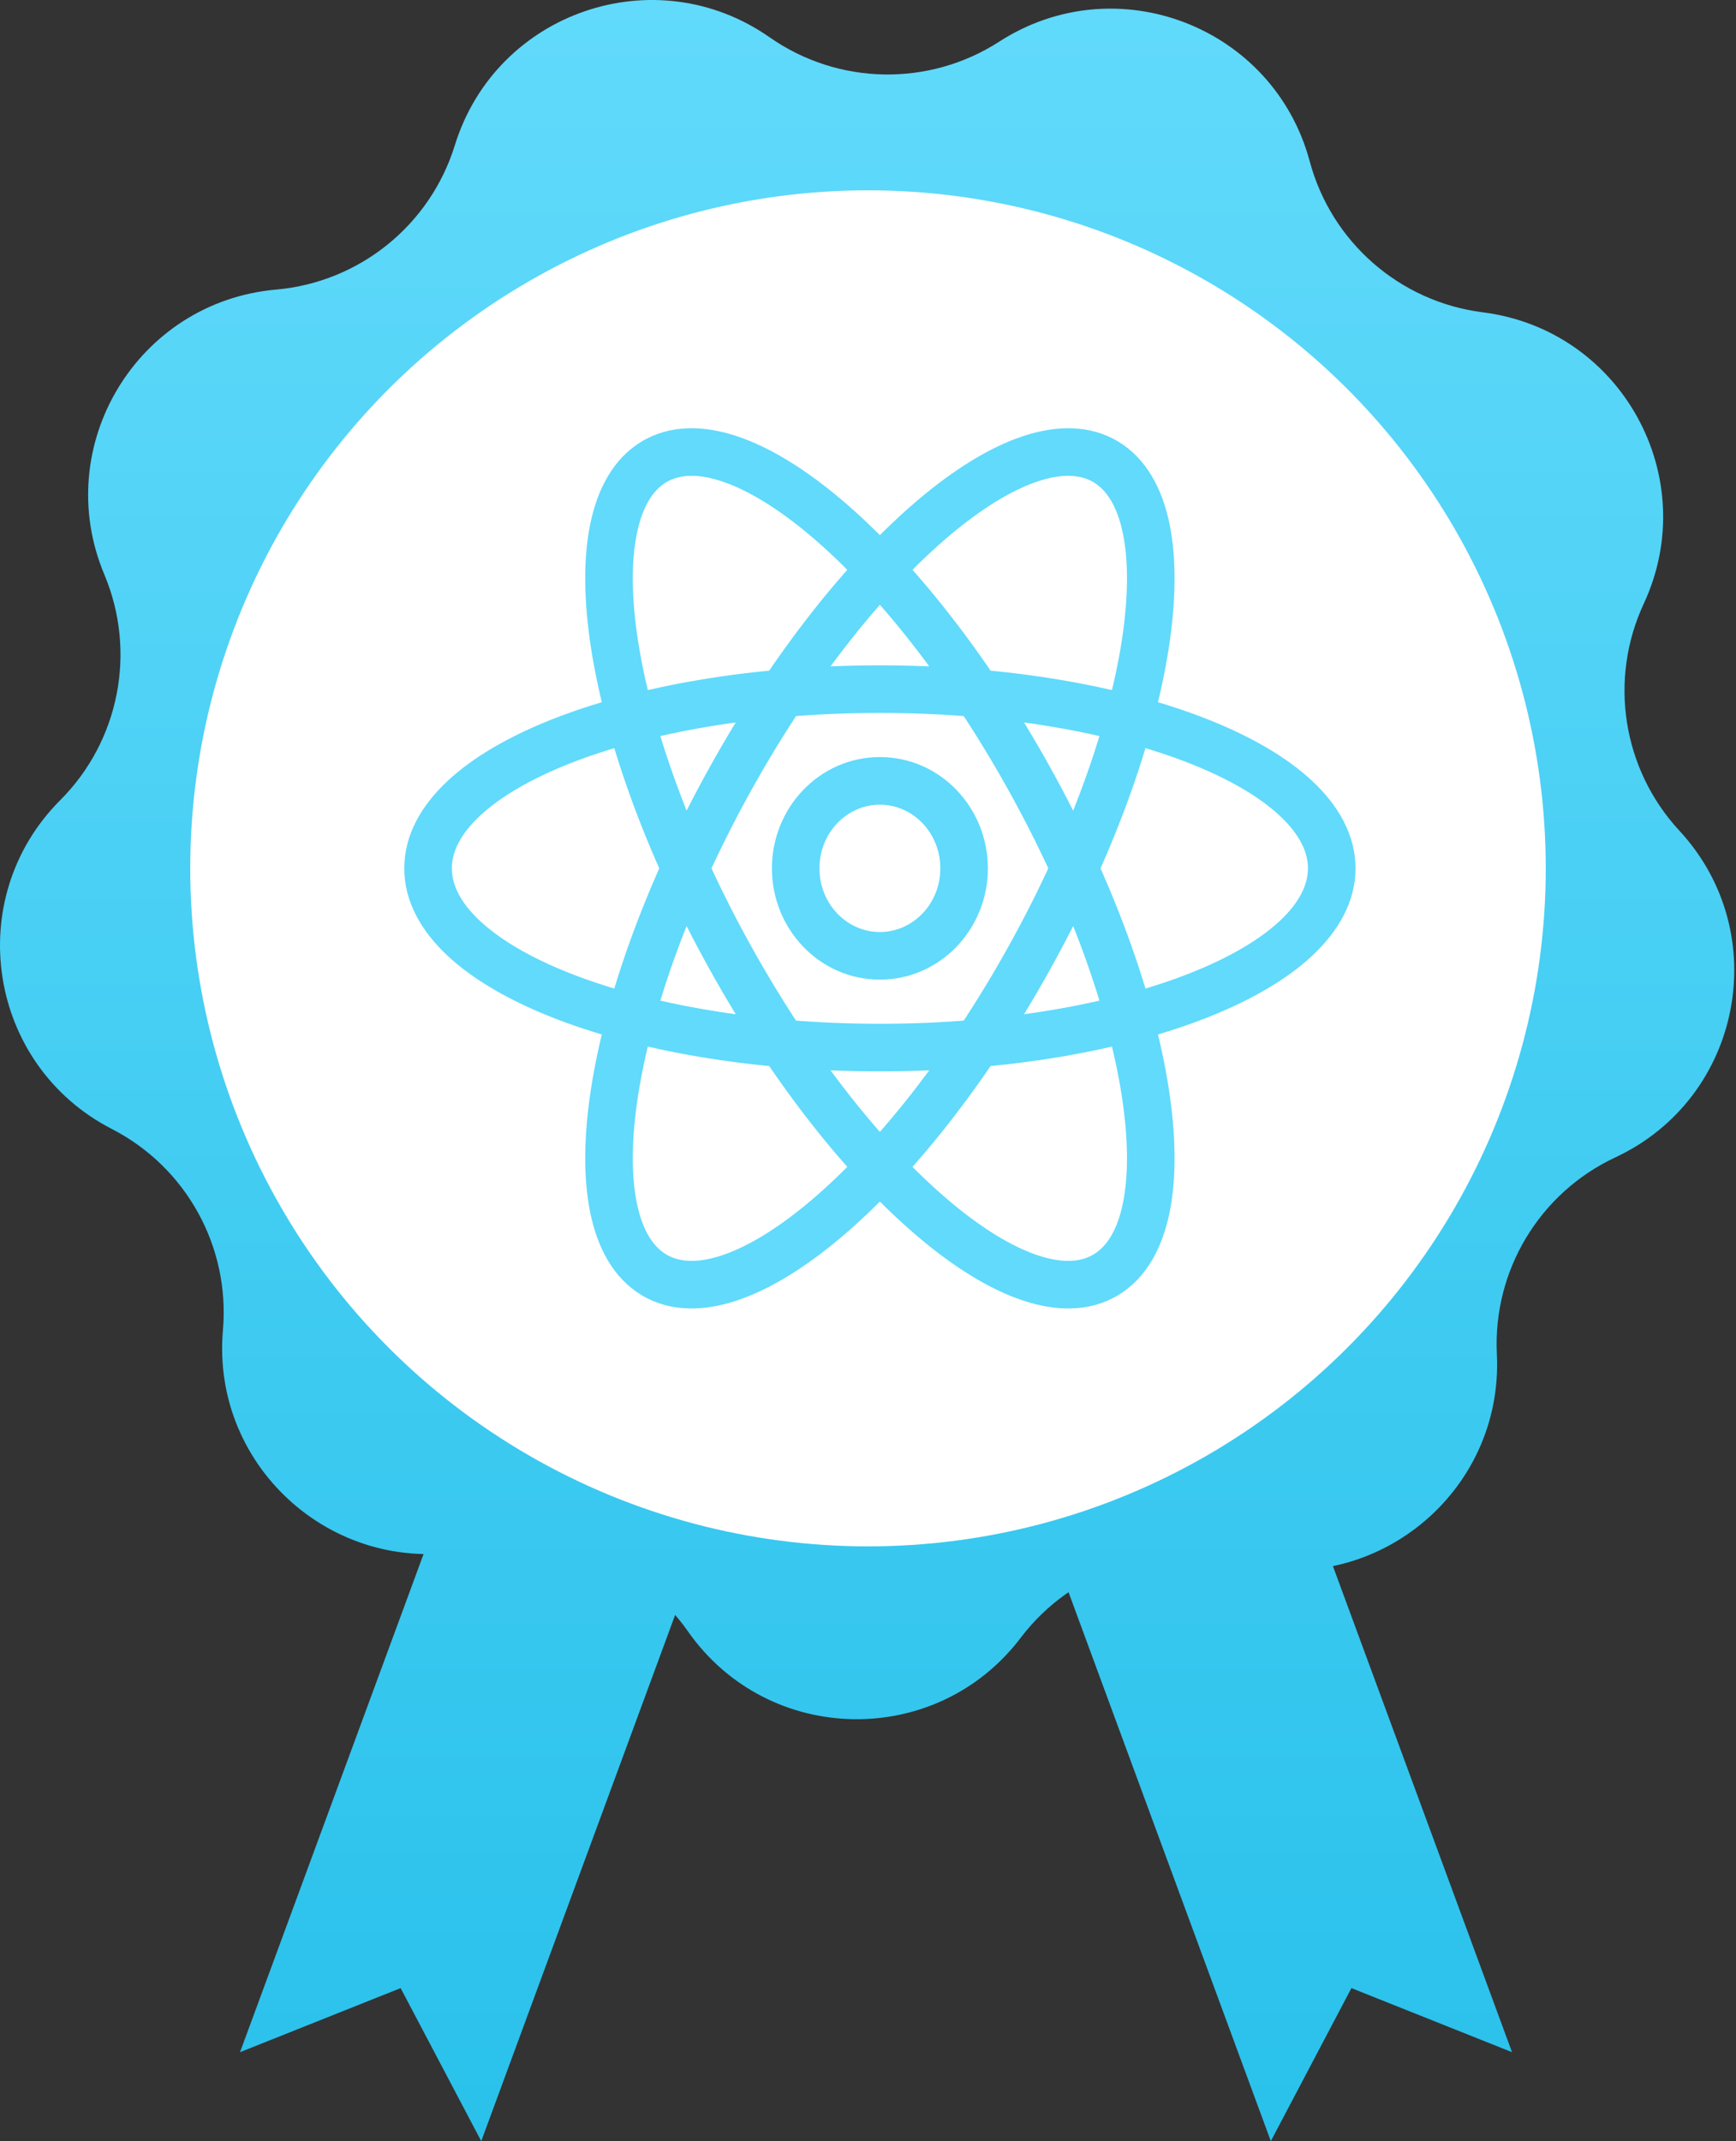
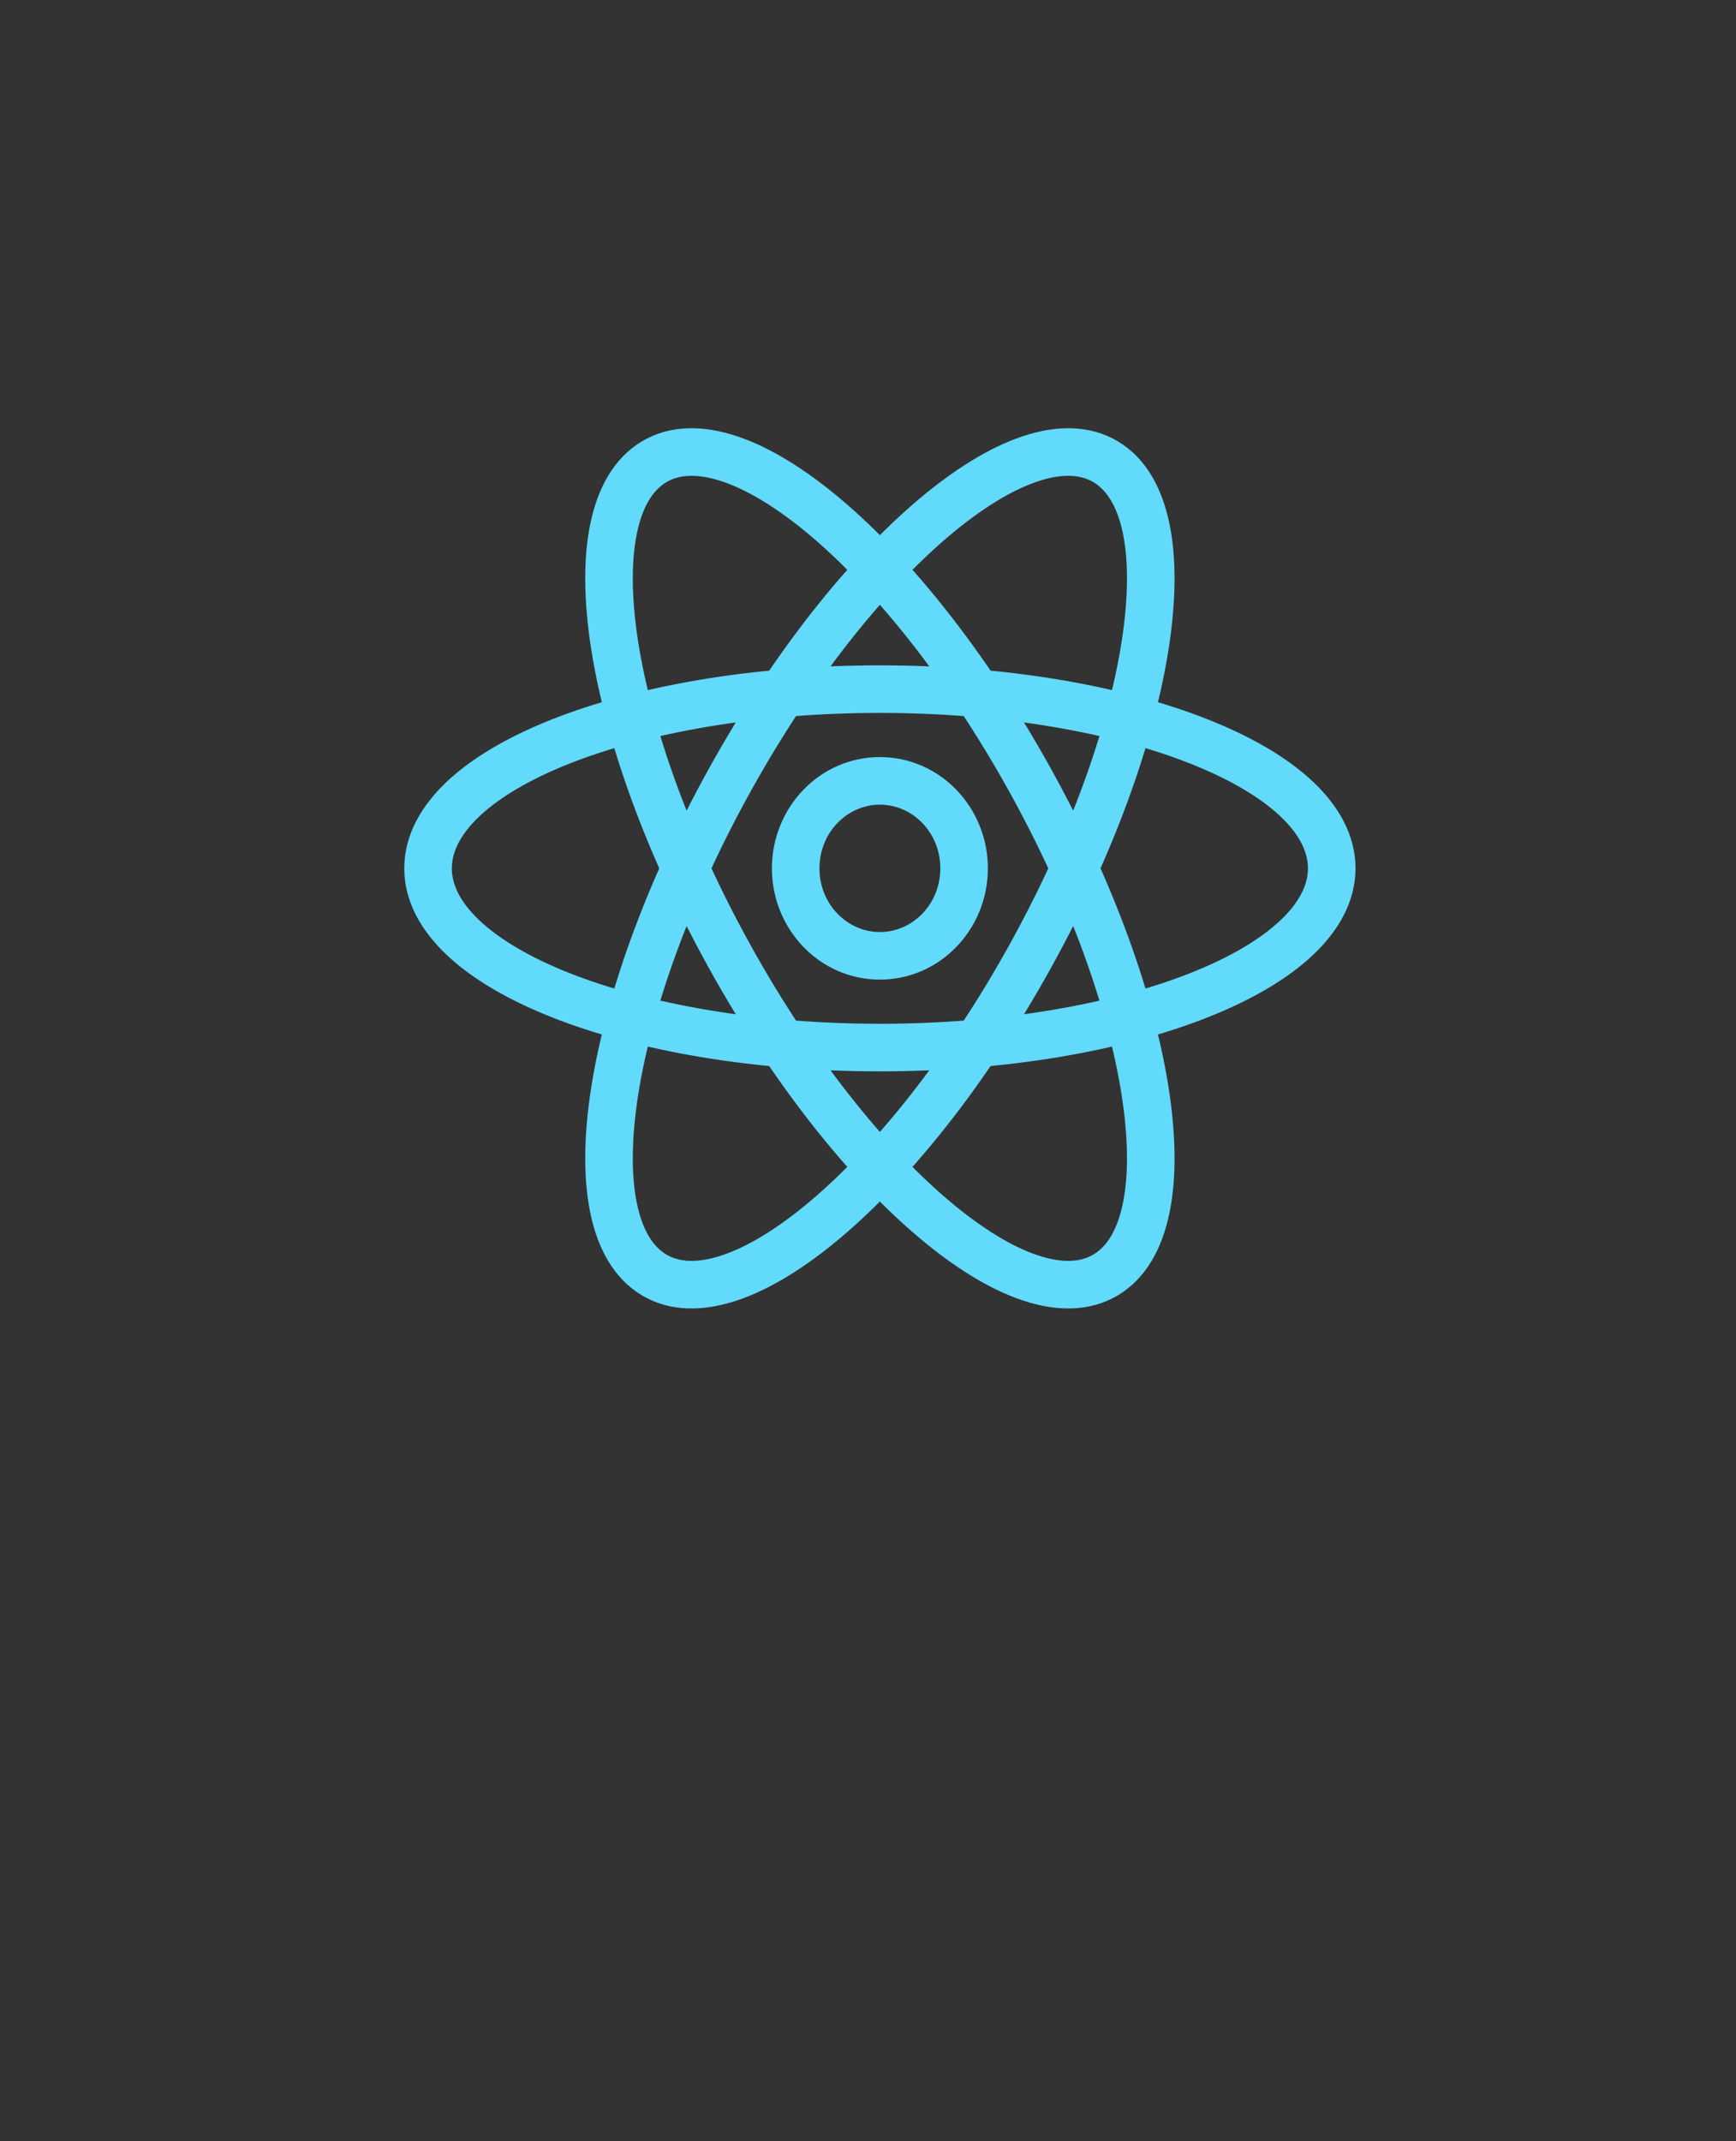
<svg xmlns="http://www.w3.org/2000/svg" width="73" height="90" viewBox="0 0 73 90" fill="none">
  <rect x="0" y="0" width="73" height="90" fill="#333333" stroke="none" />
-   <path d="M42.019 1.75C46.952 -1.43 53.552 1.114 55.075 6.782C55.987 10.18 58.864 12.688 62.354 13.128C68.177 13.863 71.598 20.055 69.121 25.376C67.636 28.565 68.228 32.335 70.618 34.916C74.606 39.222 73.247 46.164 67.929 48.648C64.742 50.136 62.772 53.405 62.944 56.919C63.231 62.781 57.728 67.225 52.058 65.709C48.659 64.801 45.049 66.038 42.922 68.841C39.374 73.516 32.302 73.382 28.932 68.577C26.913 65.697 23.352 64.324 19.922 65.104C14.198 66.404 8.866 61.756 9.374 55.909C9.678 52.404 7.833 49.064 4.704 47.456C-0.516 44.774 -1.613 37.785 2.534 33.633C5.02 31.144 5.753 27.399 4.39 24.156C2.115 18.746 5.767 12.687 11.613 12.172C15.117 11.863 18.087 9.465 19.127 6.105C20.862 0.498 27.553 -1.796 32.363 1.568C35.246 3.584 39.062 3.656 42.019 1.75Z" fill="url(#paint0_linear_3558_1077)" />
-   <path d="M10.093 86.261L20.605 57.745L30.748 61.484L20.237 90L16.847 83.568L10.093 86.261Z" fill="url(#paint1_linear_3558_1077)" />
-   <path d="M63.582 86.261L53.07 57.745L42.927 61.484L53.439 90L56.828 83.568L63.582 86.261Z" fill="url(#paint2_linear_3558_1077)" />
-   <circle cx="36.5" cy="36.5" r="28.5" fill="white" />
  <path d="M46.5 53.586L47.014 54.444L46.5 53.586ZM30.717 40.267L31.591 39.781L30.717 40.267ZM27.5 19.414L28.014 20.272L27.5 19.414ZM43.283 32.734L44.157 32.248L43.283 32.734ZM27.5 53.586L28.014 52.728L27.5 53.586ZM30.717 32.733L29.843 32.248L30.717 32.733ZM46.5 19.414L47.014 18.556L46.5 19.414ZM43.283 40.266L42.409 39.781L43.283 40.266ZM39.541 36.5C39.541 38.014 38.368 39.177 37 39.177V41.177C39.543 41.177 41.541 39.047 41.541 36.5H39.541ZM37 39.177C35.632 39.177 34.459 38.014 34.459 36.5H32.459C32.459 39.047 34.457 41.177 37 41.177V39.177ZM34.459 36.5C34.459 34.986 35.632 33.823 37 33.823V31.823C34.457 31.823 32.459 33.953 32.459 36.5H34.459ZM37 33.823C38.368 33.823 39.541 34.986 39.541 36.5H41.541C41.541 33.953 39.543 31.823 37 31.823V33.823ZM55 36.5C55 37.173 54.66 37.918 53.823 38.703C52.984 39.489 51.717 40.243 50.066 40.897C46.772 42.203 42.153 43.033 37 43.033V45.033C42.34 45.033 47.221 44.177 50.804 42.756C52.592 42.047 54.107 41.178 55.191 40.162C56.277 39.144 57 37.907 57 36.5H55ZM37 43.033C31.847 43.033 27.228 42.203 23.933 40.897C22.284 40.243 21.016 39.489 20.177 38.703C19.34 37.918 19 37.173 19 36.5H17C17 37.907 17.723 39.144 18.809 40.162C19.893 41.178 21.408 42.047 23.196 42.756C26.779 44.177 31.66 45.033 37 45.033V43.033ZM19 36.5C19 35.827 19.34 35.082 20.177 34.297C21.016 33.511 22.284 32.757 23.933 32.103C27.228 30.797 31.847 29.967 37 29.967V27.967C31.66 27.967 26.779 28.823 23.196 30.244C21.408 30.953 19.893 31.822 18.809 32.838C17.723 33.856 17 35.093 17 36.5H19ZM37 29.967C42.153 29.967 46.772 30.797 50.066 32.103C51.717 32.757 52.984 33.511 53.823 34.297C54.66 35.082 55 35.827 55 36.5H57C57 35.093 56.277 33.856 55.191 32.838C54.107 31.822 52.592 30.953 50.804 30.244C47.221 28.823 42.34 27.967 37 27.967V29.967ZM45.986 52.728C45.456 53.046 44.694 53.12 43.626 52.761C42.556 52.402 41.294 51.64 39.92 50.481C37.179 48.168 34.172 44.422 31.591 39.781L29.843 40.752C32.509 45.547 35.659 49.502 38.63 52.009C40.112 53.26 41.595 54.189 42.99 54.657C44.386 55.127 45.809 55.166 47.014 54.444L45.986 52.728ZM31.591 39.781C29.011 35.14 27.389 30.559 26.828 26.929C26.548 25.11 26.542 23.582 26.781 22.425C27.02 21.262 27.476 20.594 28.014 20.272L26.986 18.556C25.789 19.274 25.124 20.553 24.822 22.021C24.518 23.494 24.55 25.279 24.852 27.234C25.456 31.151 27.177 35.957 29.843 40.752L31.591 39.781ZM28.014 20.272C28.544 19.954 29.306 19.88 30.374 20.239C31.444 20.598 32.706 21.36 34.08 22.519C36.821 24.832 39.828 28.578 42.409 33.219L44.157 32.248C41.491 27.453 38.341 23.498 35.37 20.991C33.888 19.74 32.405 18.811 31.011 18.343C29.614 17.873 28.191 17.834 26.986 18.556L28.014 20.272ZM42.409 33.219C44.989 37.86 46.612 42.441 47.172 46.071C47.452 47.89 47.458 49.418 47.219 50.575C46.98 51.738 46.524 52.406 45.986 52.728L47.014 54.444C48.211 53.726 48.876 52.447 49.178 50.979C49.482 49.507 49.45 47.721 49.148 45.766C48.544 41.849 46.823 37.043 44.157 32.248L42.409 33.219ZM28.014 52.728C27.476 52.406 27.02 51.738 26.781 50.575C26.542 49.417 26.548 47.889 26.828 46.071C27.389 42.441 29.011 37.86 31.591 33.219L29.843 32.248C27.177 37.043 25.456 41.849 24.852 45.766C24.55 47.721 24.518 49.506 24.822 50.979C25.124 52.447 25.789 53.726 26.986 54.444L28.014 52.728ZM31.591 33.219C34.172 28.578 37.179 24.832 39.92 22.519C41.294 21.36 42.556 20.598 43.626 20.238C44.694 19.88 45.456 19.954 45.986 20.272L47.014 18.556C45.809 17.834 44.386 17.873 42.99 18.343C41.595 18.811 40.112 19.74 38.63 20.991C35.659 23.498 32.509 27.453 29.843 32.248L31.591 33.219ZM45.986 20.272C46.524 20.594 46.98 21.262 47.219 22.424C47.458 23.582 47.452 25.11 47.172 26.929C46.612 30.559 44.989 35.14 42.409 39.781L44.157 40.752C46.823 35.957 48.544 31.151 49.148 27.234C49.45 25.279 49.482 23.494 49.178 22.021C48.876 20.553 48.211 19.274 47.014 18.556L45.986 20.272ZM42.409 39.781C39.828 44.422 36.821 48.167 34.08 50.481C32.706 51.64 31.444 52.402 30.374 52.761C29.306 53.12 28.544 53.046 28.014 52.728L26.986 54.444C28.191 55.166 29.614 55.127 31.011 54.657C32.405 54.189 33.888 53.26 35.37 52.009C38.341 49.502 41.491 45.547 44.157 40.752L42.409 39.781Z" fill="#61DAFB" />
  <defs>
    <linearGradient id="paint0_linear_3558_1077" x1="36.464" y1="0" x2="36.464" y2="90" gradientUnits="userSpaceOnUse">
      <stop stop-color="#61DAFB" />
      <stop offset="1" stop-color="#29C1EB" />
    </linearGradient>
    <linearGradient id="paint1_linear_3558_1077" x1="36.464" y1="0" x2="36.464" y2="90" gradientUnits="userSpaceOnUse">
      <stop stop-color="#61DAFB" />
      <stop offset="1" stop-color="#29C1EB" />
    </linearGradient>
    <linearGradient id="paint2_linear_3558_1077" x1="36.464" y1="0" x2="36.464" y2="90" gradientUnits="userSpaceOnUse">
      <stop stop-color="#61DAFB" />
      <stop offset="1" stop-color="#29C1EB" />
    </linearGradient>
  </defs>
</svg>